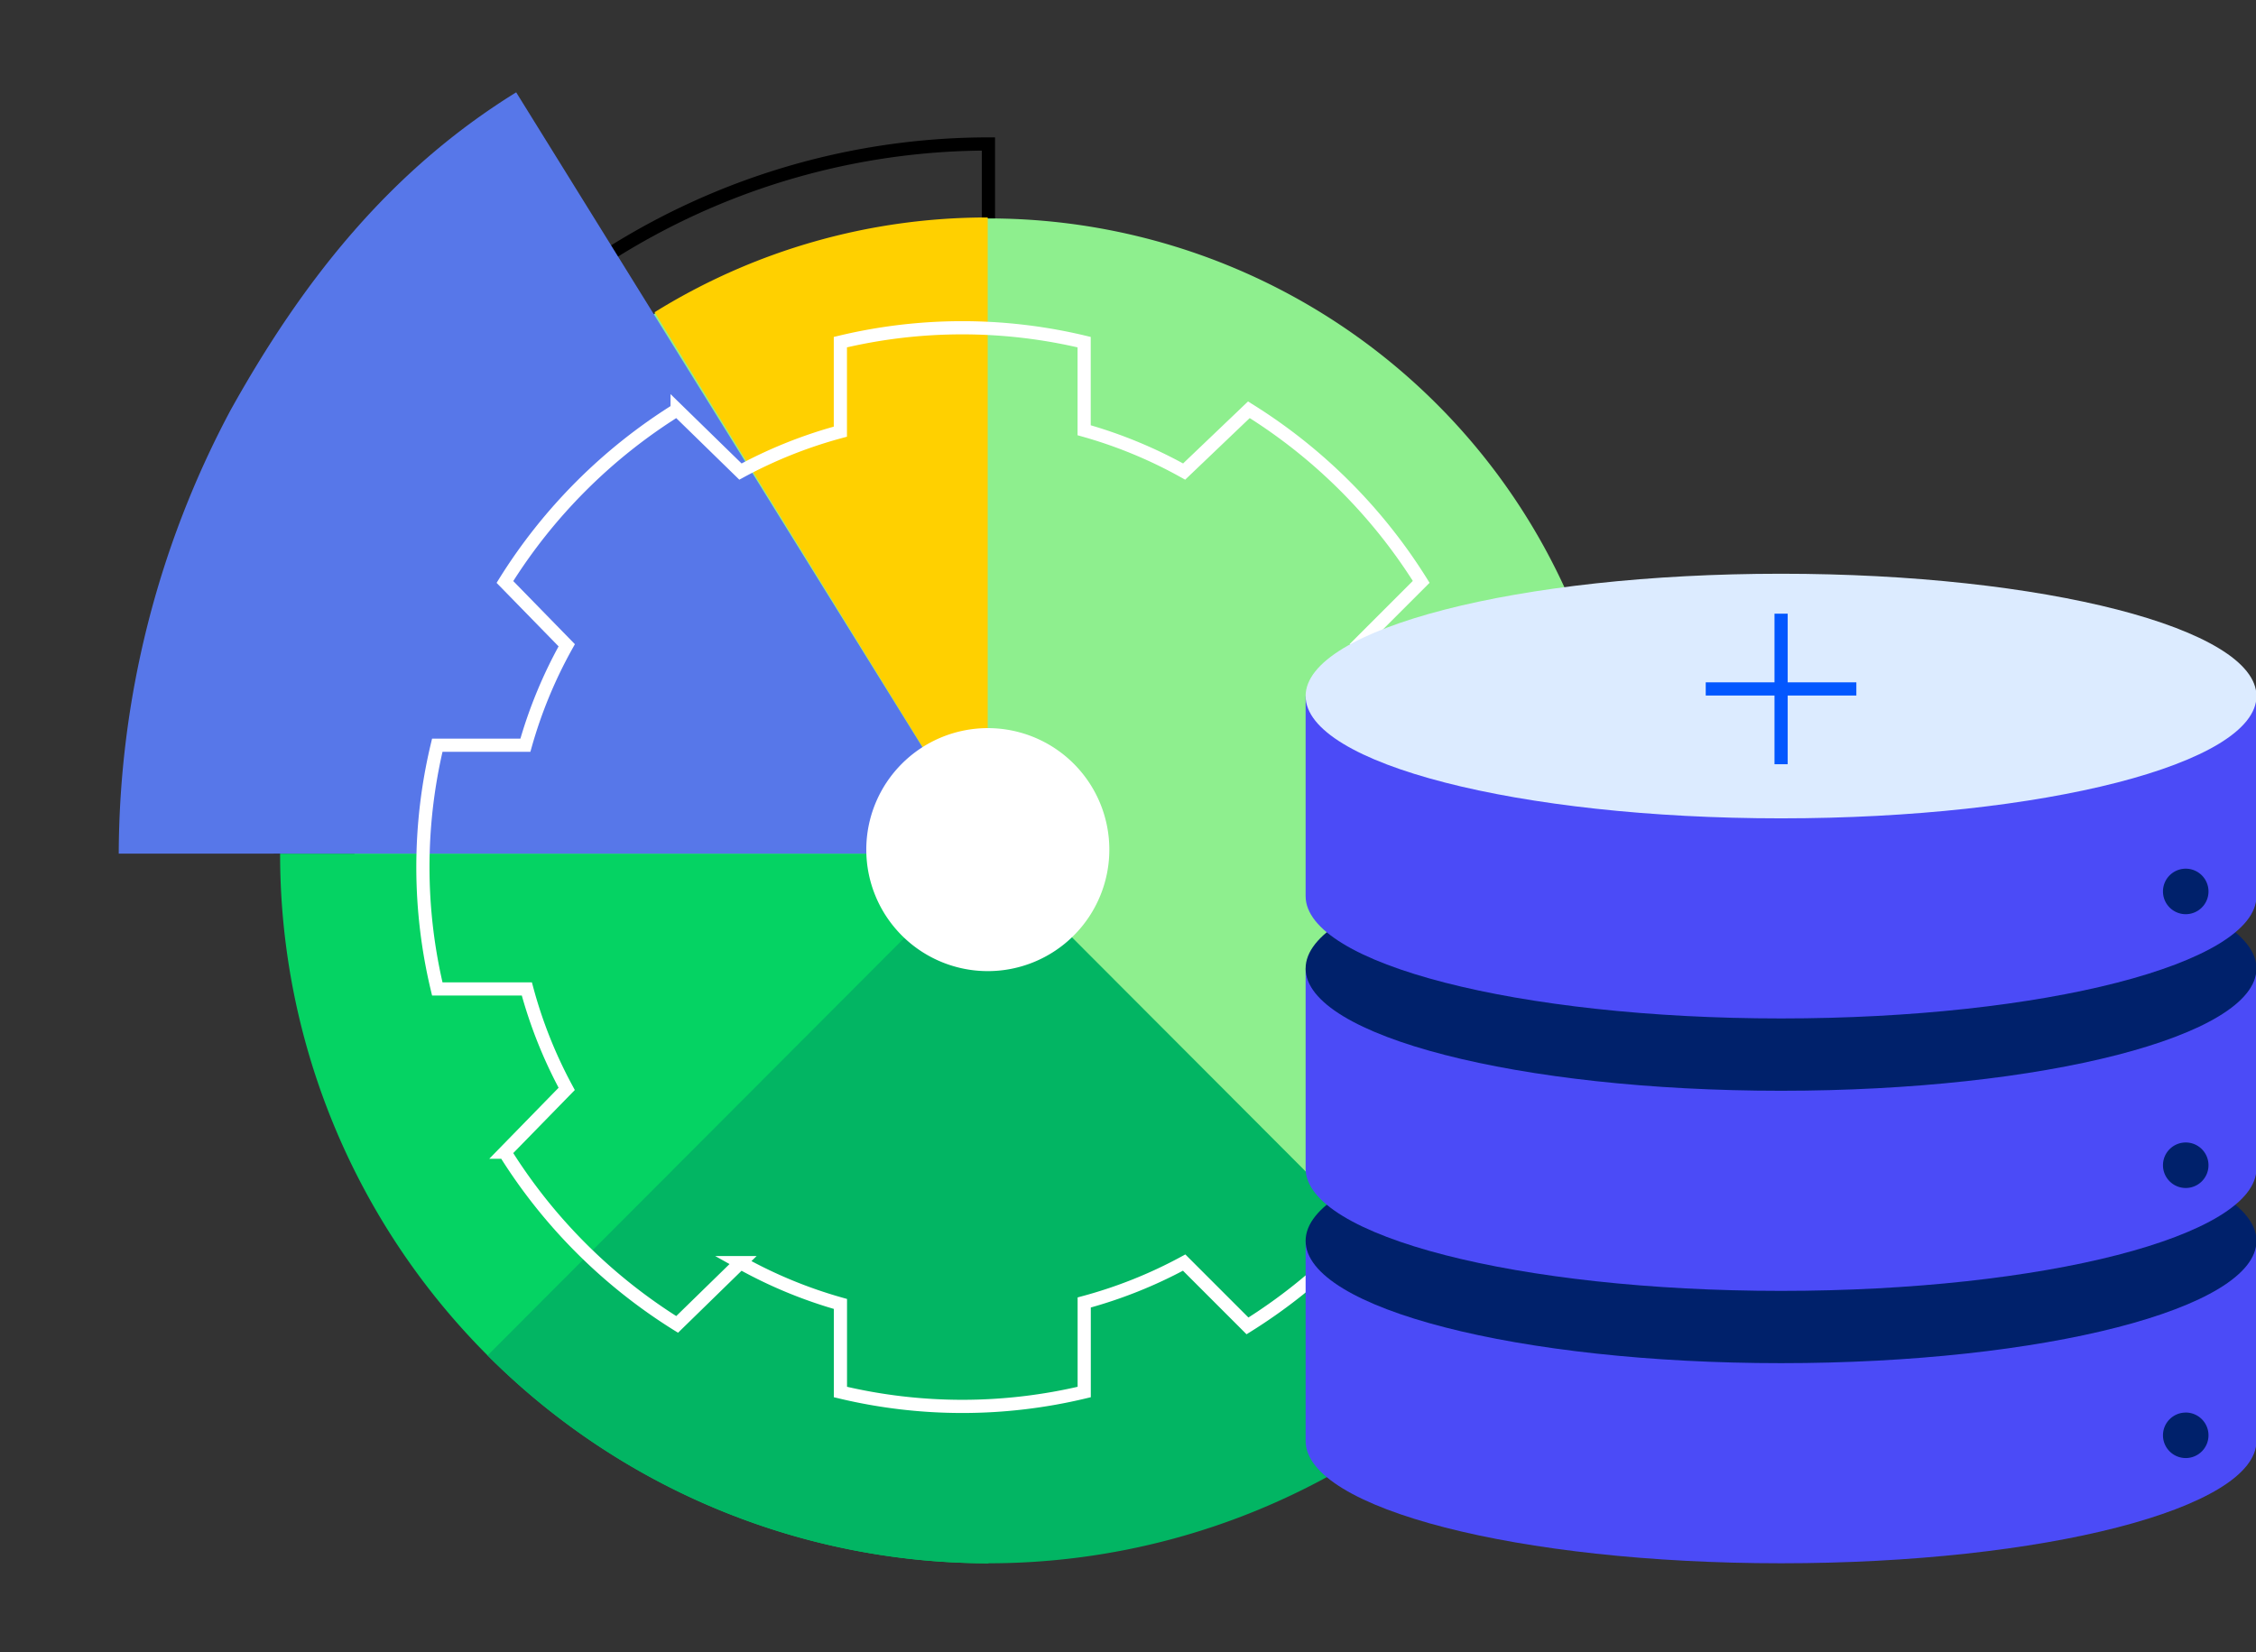
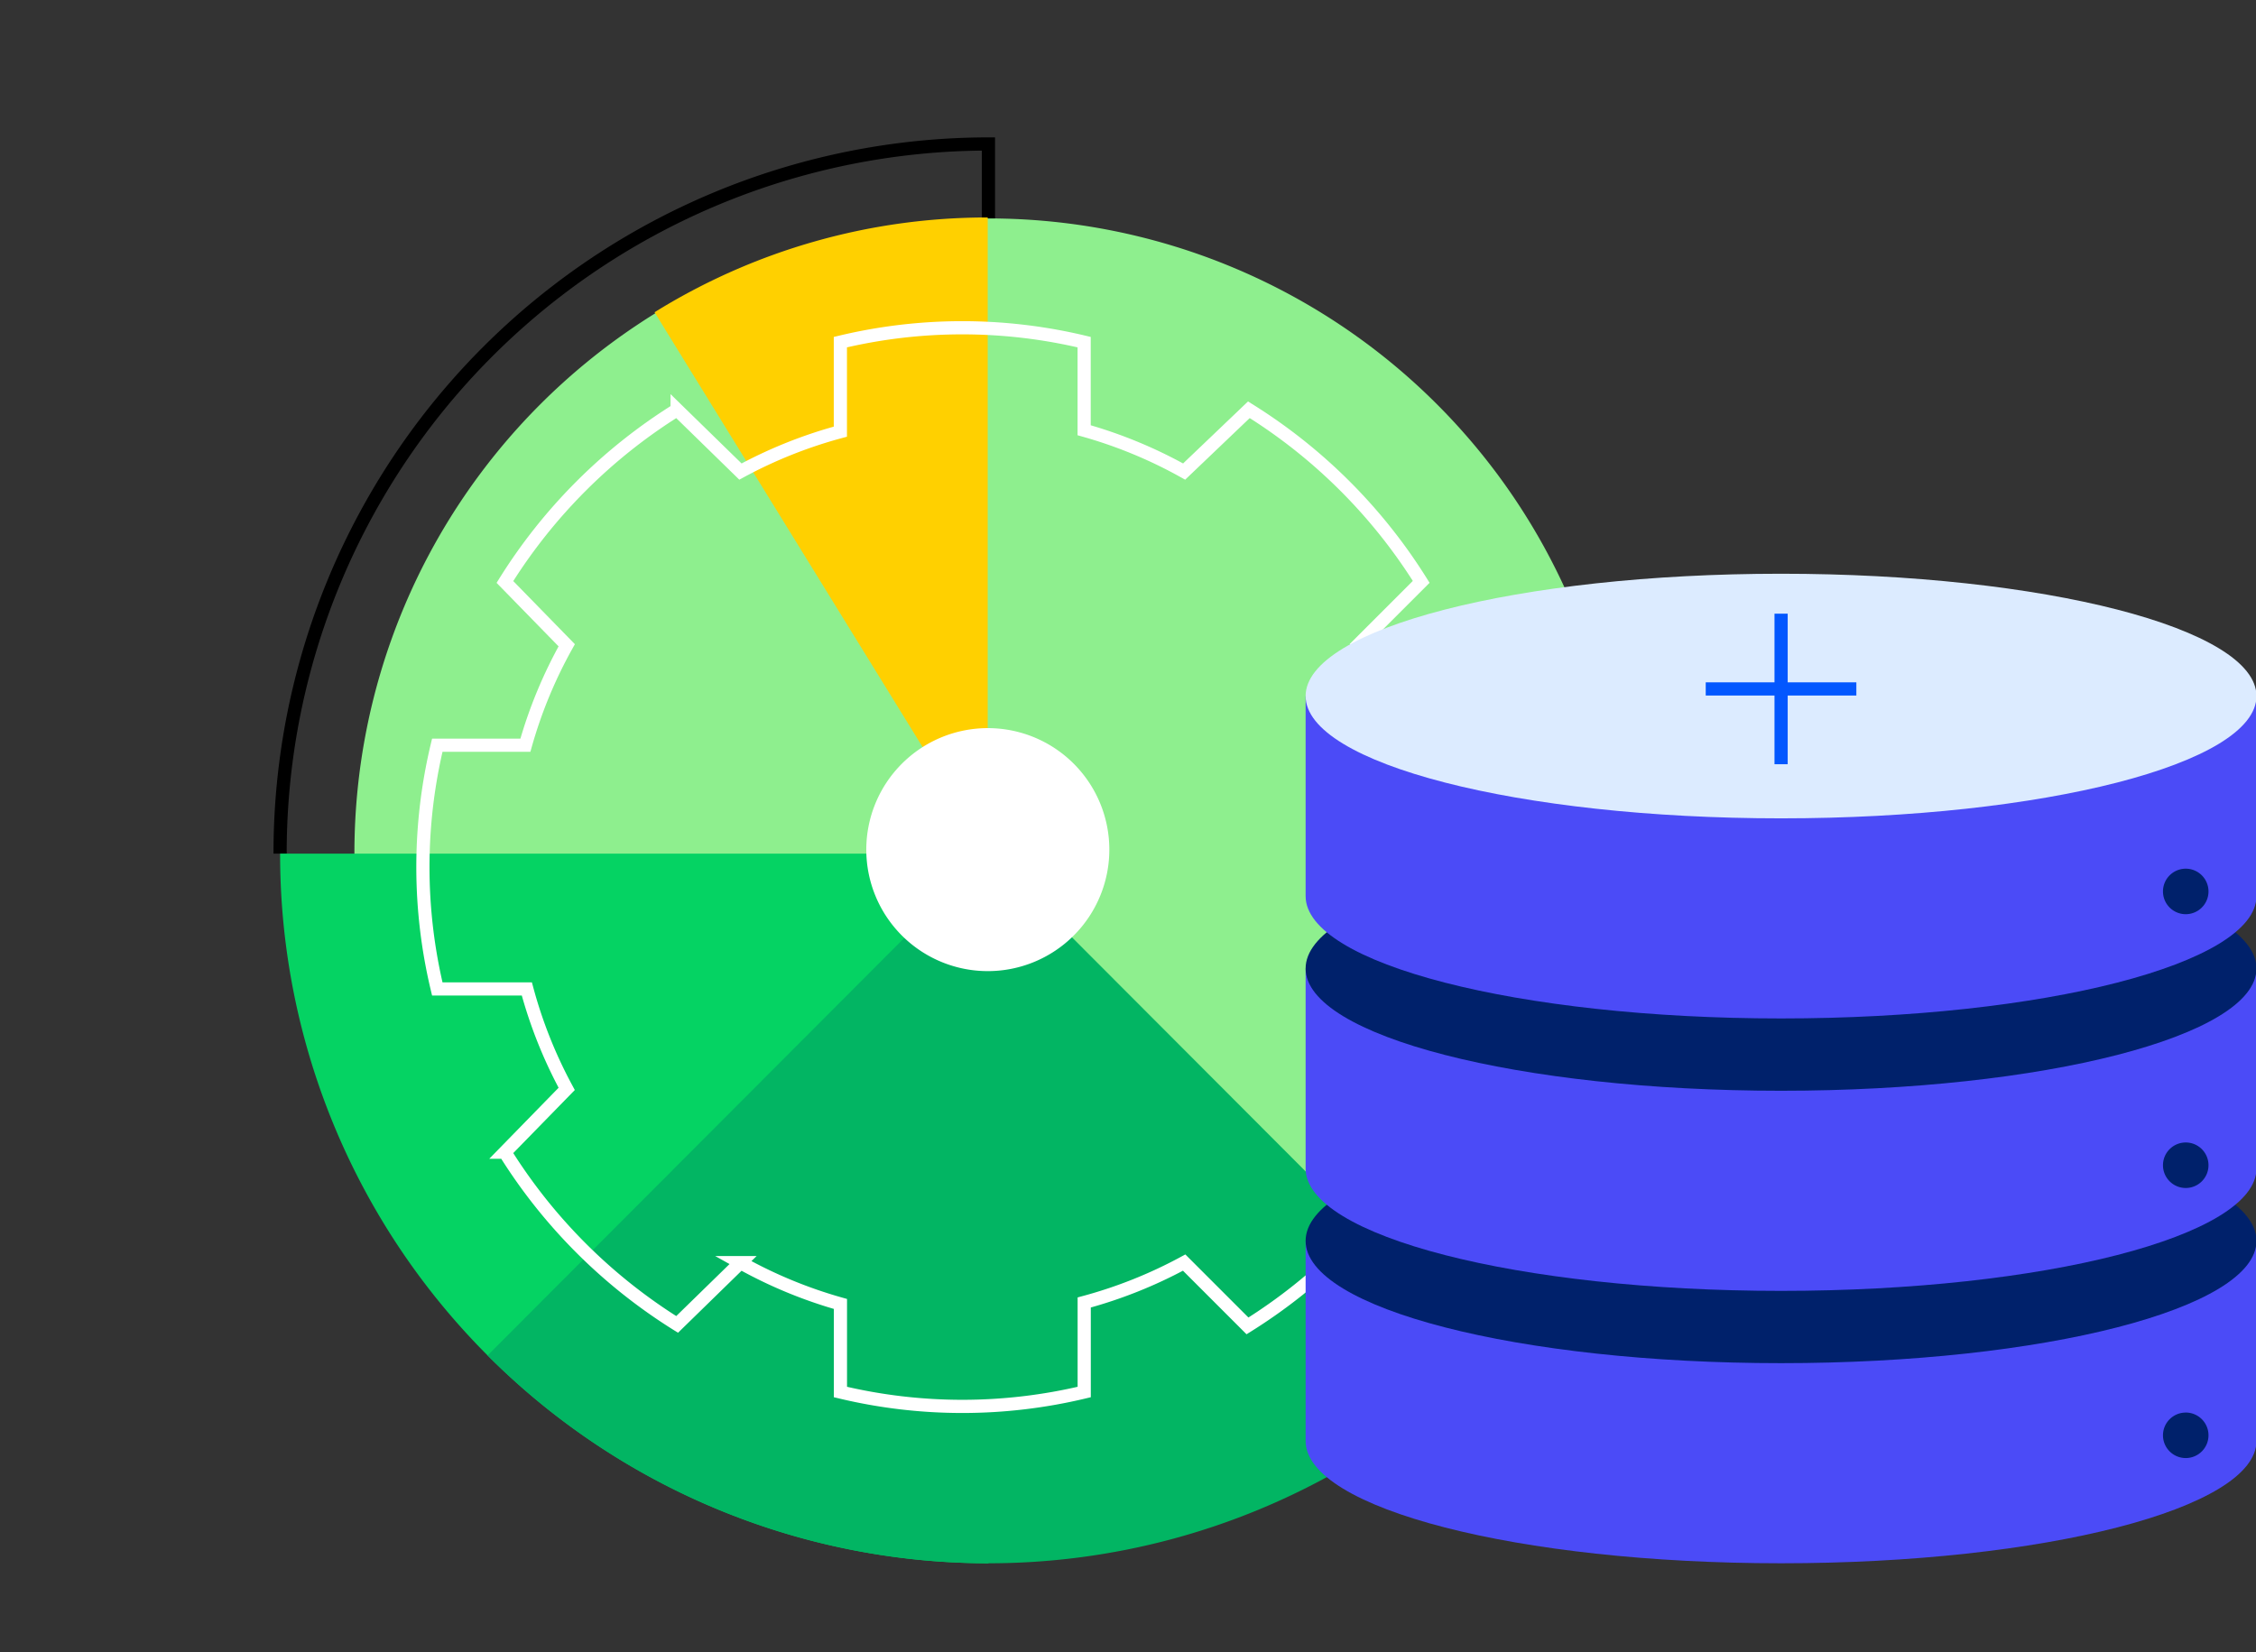
<svg xmlns="http://www.w3.org/2000/svg" width="171" height="125.251" viewBox="0 0 171 125.251">
  <rect x="0" y="0" width="171" height="125.251" fill="#333333" stroke="none" />
  <defs>
    <style>.a{fill:#fff;}.b{clip-path:url(#a);}.c,.i,.m{fill:none;stroke-miterlimit:10;}.c{stroke:#000;}.d{fill:#8eef8e;}.e{fill:#ffd000;}.f{fill:#05d363;}.g{fill:#02b563;}.h{fill:#5777e9;}.i{stroke:#fff;}.j{fill:#4b4bf7;}.k{fill:#00216b;}.l{fill:#dcebff;}.m{stroke:#0357ff;}</style>
    <clipPath id="a">
      <rect class="a" width="171" height="125.251" />
    </clipPath>
  </defs>
  <g class="b">
    <g transform="translate(9 7)">
      <g transform="translate(0 0)">
        <g transform="translate(0 0)">
          <g transform="translate(0 0)">
            <path class="c" d="M42.165,55.9A53.744,53.744,0,0,1,95.855,2.1V55.9" transform="translate(-29.934 1.814)" />
            <path class="d" d="M0,55.2A48.06,48.06,0,1,0,48.058,7.044,48.108,48.108,0,0,0,0,55.2" transform="translate(17.864 2.516)" />
            <path class="e" d="M67.466,55.136,42.213,14.165A47.756,47.756,0,0,1,67.466,6.98Z" transform="translate(-1.599 2.507)" />
            <path class="f" d="M95.854,103.006a53.744,53.744,0,0,1-53.69-53.8h53.69Z" transform="translate(-29.932 8.508)" />
            <path class="g" d="M84.786,87.25a53.615,53.615,0,0,1-75.93,0L46.821,49.208Z" transform="translate(19.101 8.508)" />
-             <path class="h" d="M108.086,56.2,72.29-1.515C62.727,4.4,56.113,12.747,50.639,22.583A71.874,71.874,0,0,0,42.164,56.2Z" transform="translate(-42.164 1.515)" />
          </g>
          <path class="i" d="M81.176,86.019a39.713,39.713,0,0,0,0-18.478H74.39a34.922,34.922,0,0,0-3.021-7.58l4.8-4.8A40.89,40.89,0,0,0,63.107,42.114L58.2,46.8a34.946,34.946,0,0,0-7.579-3.132V36.988a39.713,39.713,0,0,0-18.478,0v6.787A34.9,34.9,0,0,0,24.569,46.8l-4.8-4.685A40.882,40.882,0,0,0,6.717,55.169l4.685,4.8a34.937,34.937,0,0,0-3.134,7.576H1.59a39.717,39.717,0,0,0,0,18.479H8.379A34.932,34.932,0,0,0,11.4,93.6l-4.685,4.8a40.872,40.872,0,0,0,13.055,13.055l4.8-4.685a34.922,34.922,0,0,0,7.578,3.134v6.677a39.712,39.712,0,0,0,18.478,0v-6.789a34.929,34.929,0,0,0,7.576-3.024l4.8,4.8A40.875,40.875,0,0,0,76.053,98.5l-4.685-4.908A35.028,35.028,0,0,0,74.5,86.019Z" transform="translate(22.555 -18.05)" />
        </g>
      </g>
      <g transform="translate(89.963 36.496)">
        <g transform="translate(0 0)">
          <path class="j" d="M0,40.859v15.17C0,61.15,16.134,65.3,36.036,65.3s36.036-4.152,36.036-9.273V40.859" transform="translate(0 9.718)" />
          <path class="k" d="M36.036,33.367c19.9,0,36.036,4.152,36.036,9.273s-16.134,9.271-36.036,9.271S0,47.759,0,42.64s16.134-9.273,36.036-9.273" transform="translate(0 7.936)" />
          <path class="j" d="M0,24.174v15.17c0,5.121,16.134,9.273,36.036,9.273s36.036-4.152,36.036-9.273V24.174" transform="translate(0 5.75)" />
          <path class="k" d="M36.036,16.684c19.9,0,36.036,4.152,36.036,9.273s-16.134,9.271-36.036,9.271S0,31.076,0,25.957s16.134-9.273,36.036-9.273" transform="translate(0 3.968)" />
          <path class="j" d="M0,7.49V22.66c0,5.121,16.134,9.273,36.036,9.273s36.036-4.152,36.036-9.273V7.49" transform="translate(0 1.781)" />
          <path class="l" d="M36.036,0c19.9,0,36.036,4.152,36.036,9.273s-16.134,9.271-36.036,9.271S0,14.392,0,9.273,16.134,0,36.036,0" />
          <path class="k" d="M54.221,18.064A1.725,1.725,0,1,1,52.5,19.79a1.725,1.725,0,0,1,1.726-1.726" transform="translate(12.486 4.296)" />
          <path class="k" d="M54.221,34.832A1.725,1.725,0,1,1,52.5,36.558a1.725,1.725,0,0,1,1.726-1.726" transform="translate(12.486 8.285)" />
          <path class="k" d="M54.221,51.372A1.725,1.725,0,1,1,52.5,53.1a1.725,1.725,0,0,1,1.726-1.726" transform="translate(12.486 12.219)" />
          <g transform="translate(30.328 3.028)">
            <line class="m" x2="11.417" transform="translate(0 5.705)" />
            <line class="m" y1="11.413" transform="translate(5.712)" />
          </g>
        </g>
      </g>
    </g>
    <path class="a" d="M9.211,49.573A9.211,9.211,0,1,1,0,58.784a9.211,9.211,0,0,1,9.211-9.211" transform="translate(65.663 5.627)" />
  </g>
</svg>